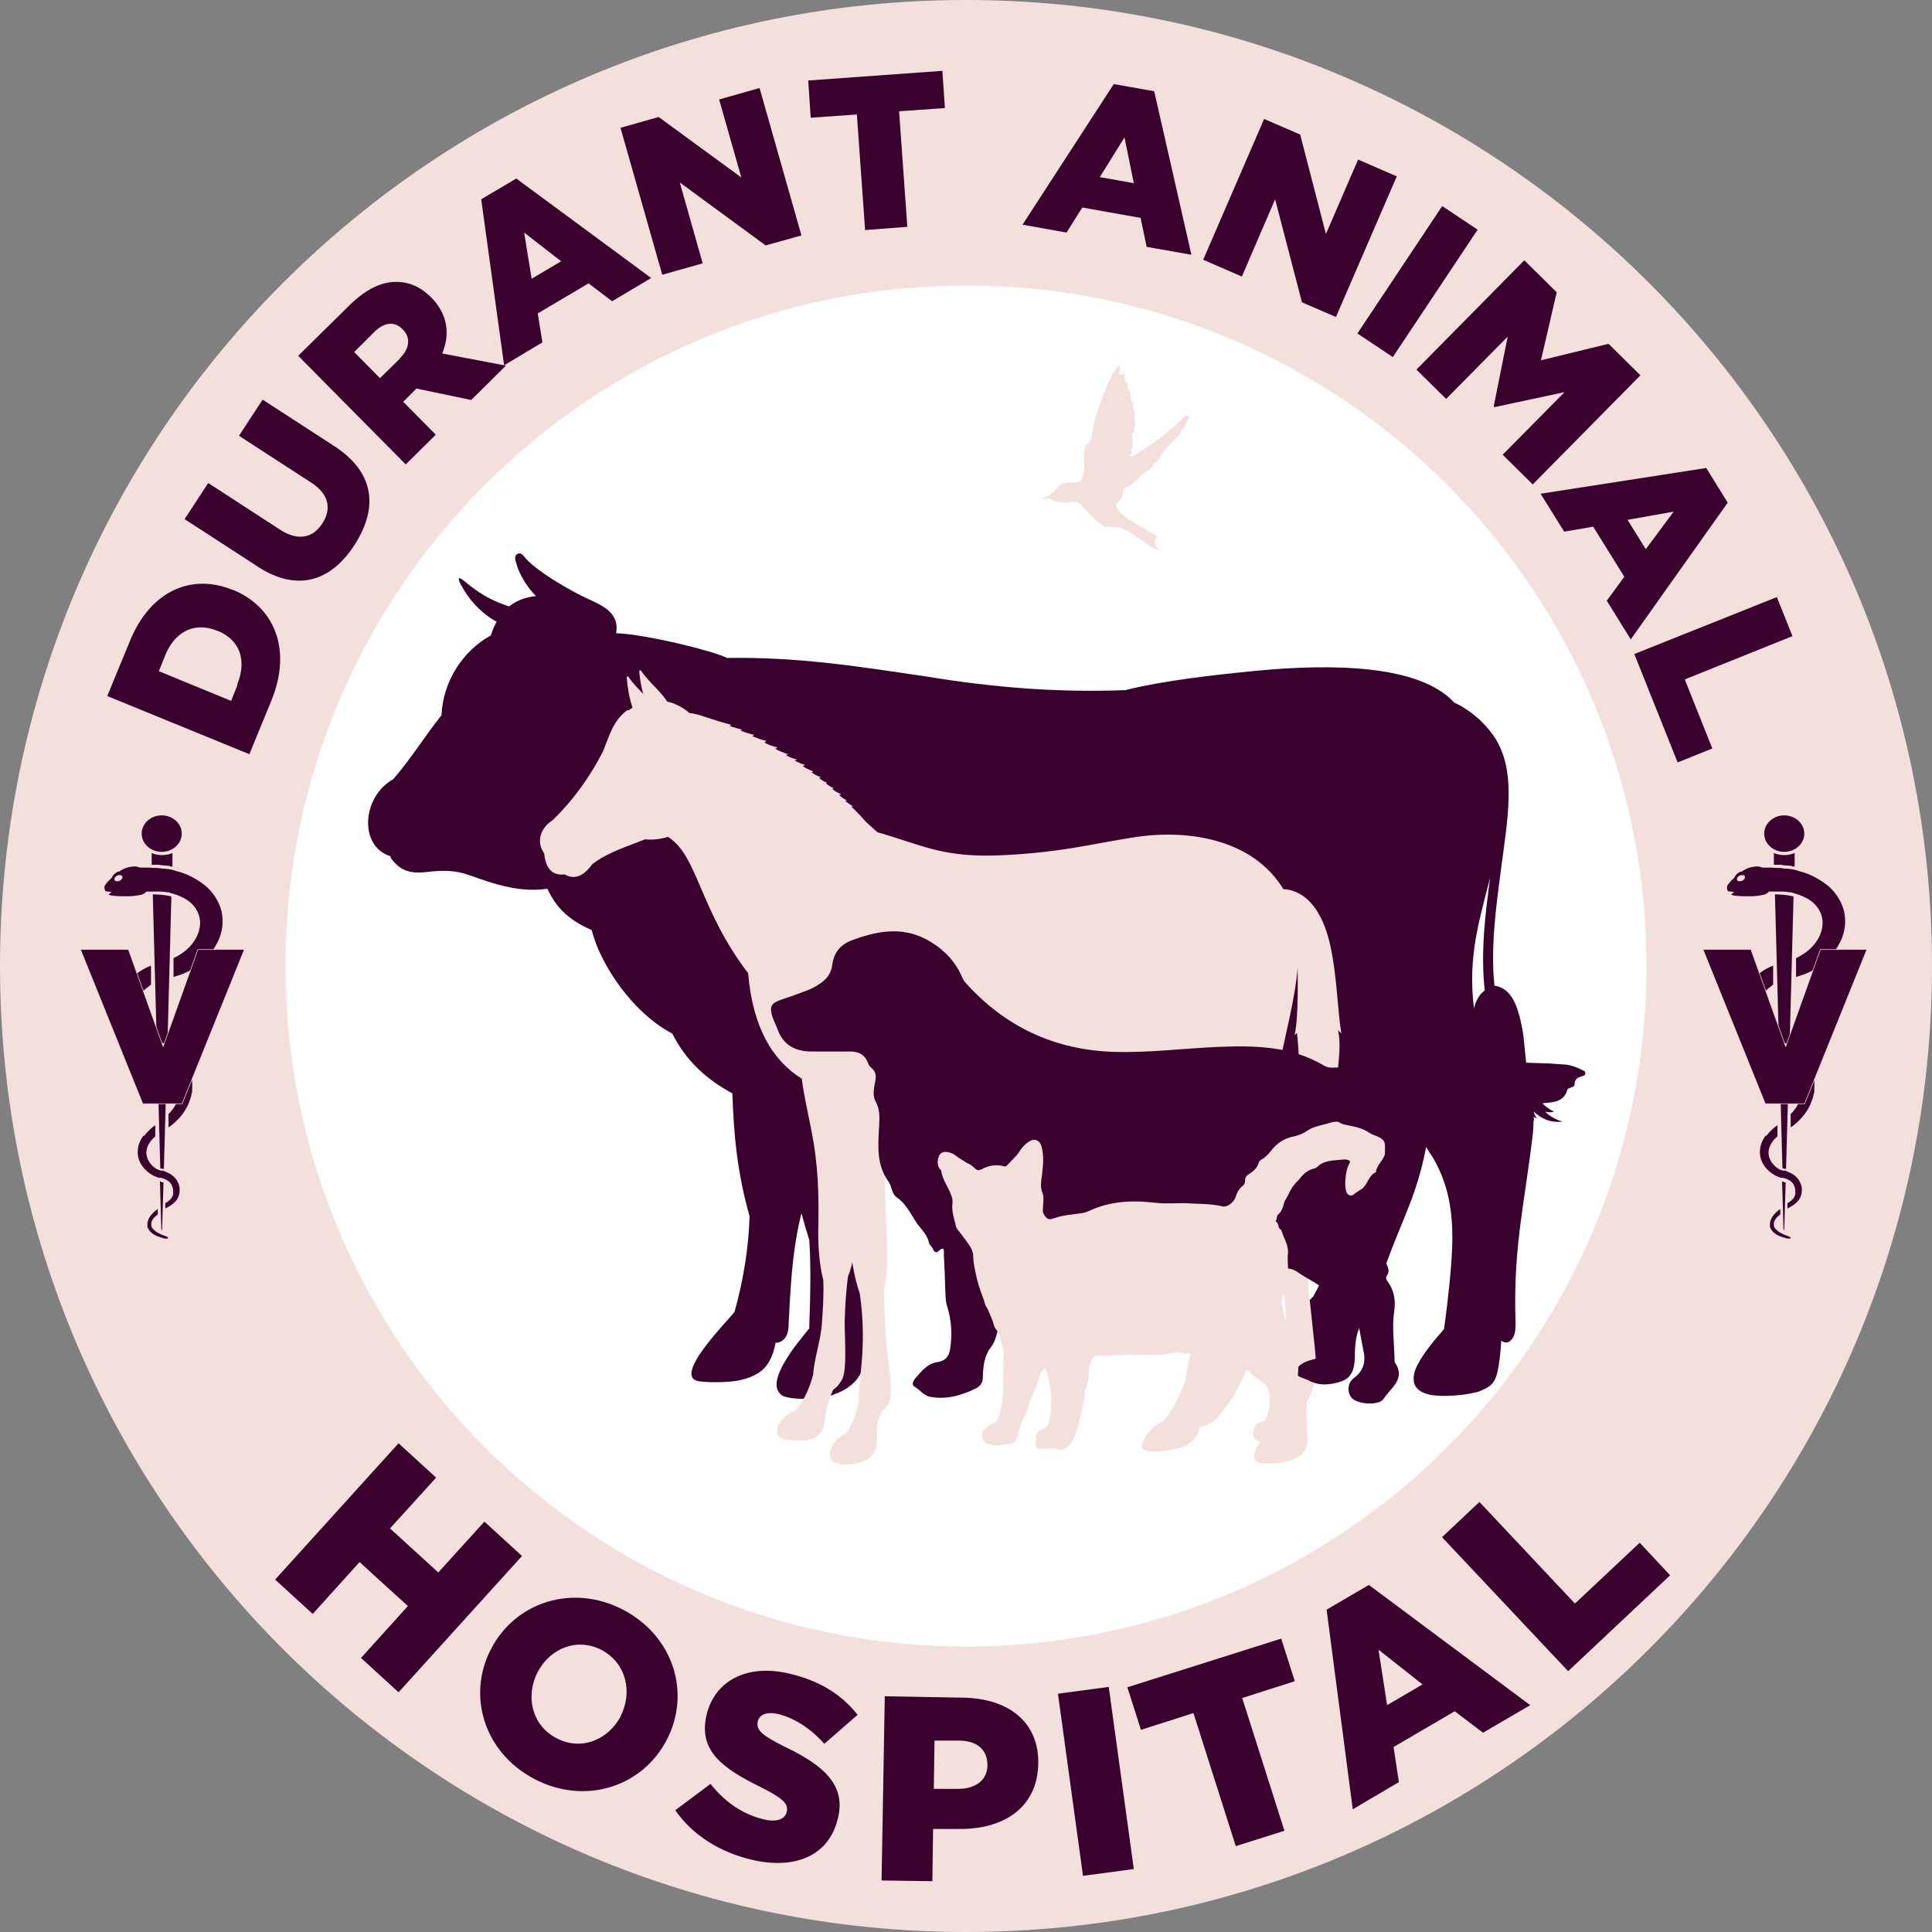
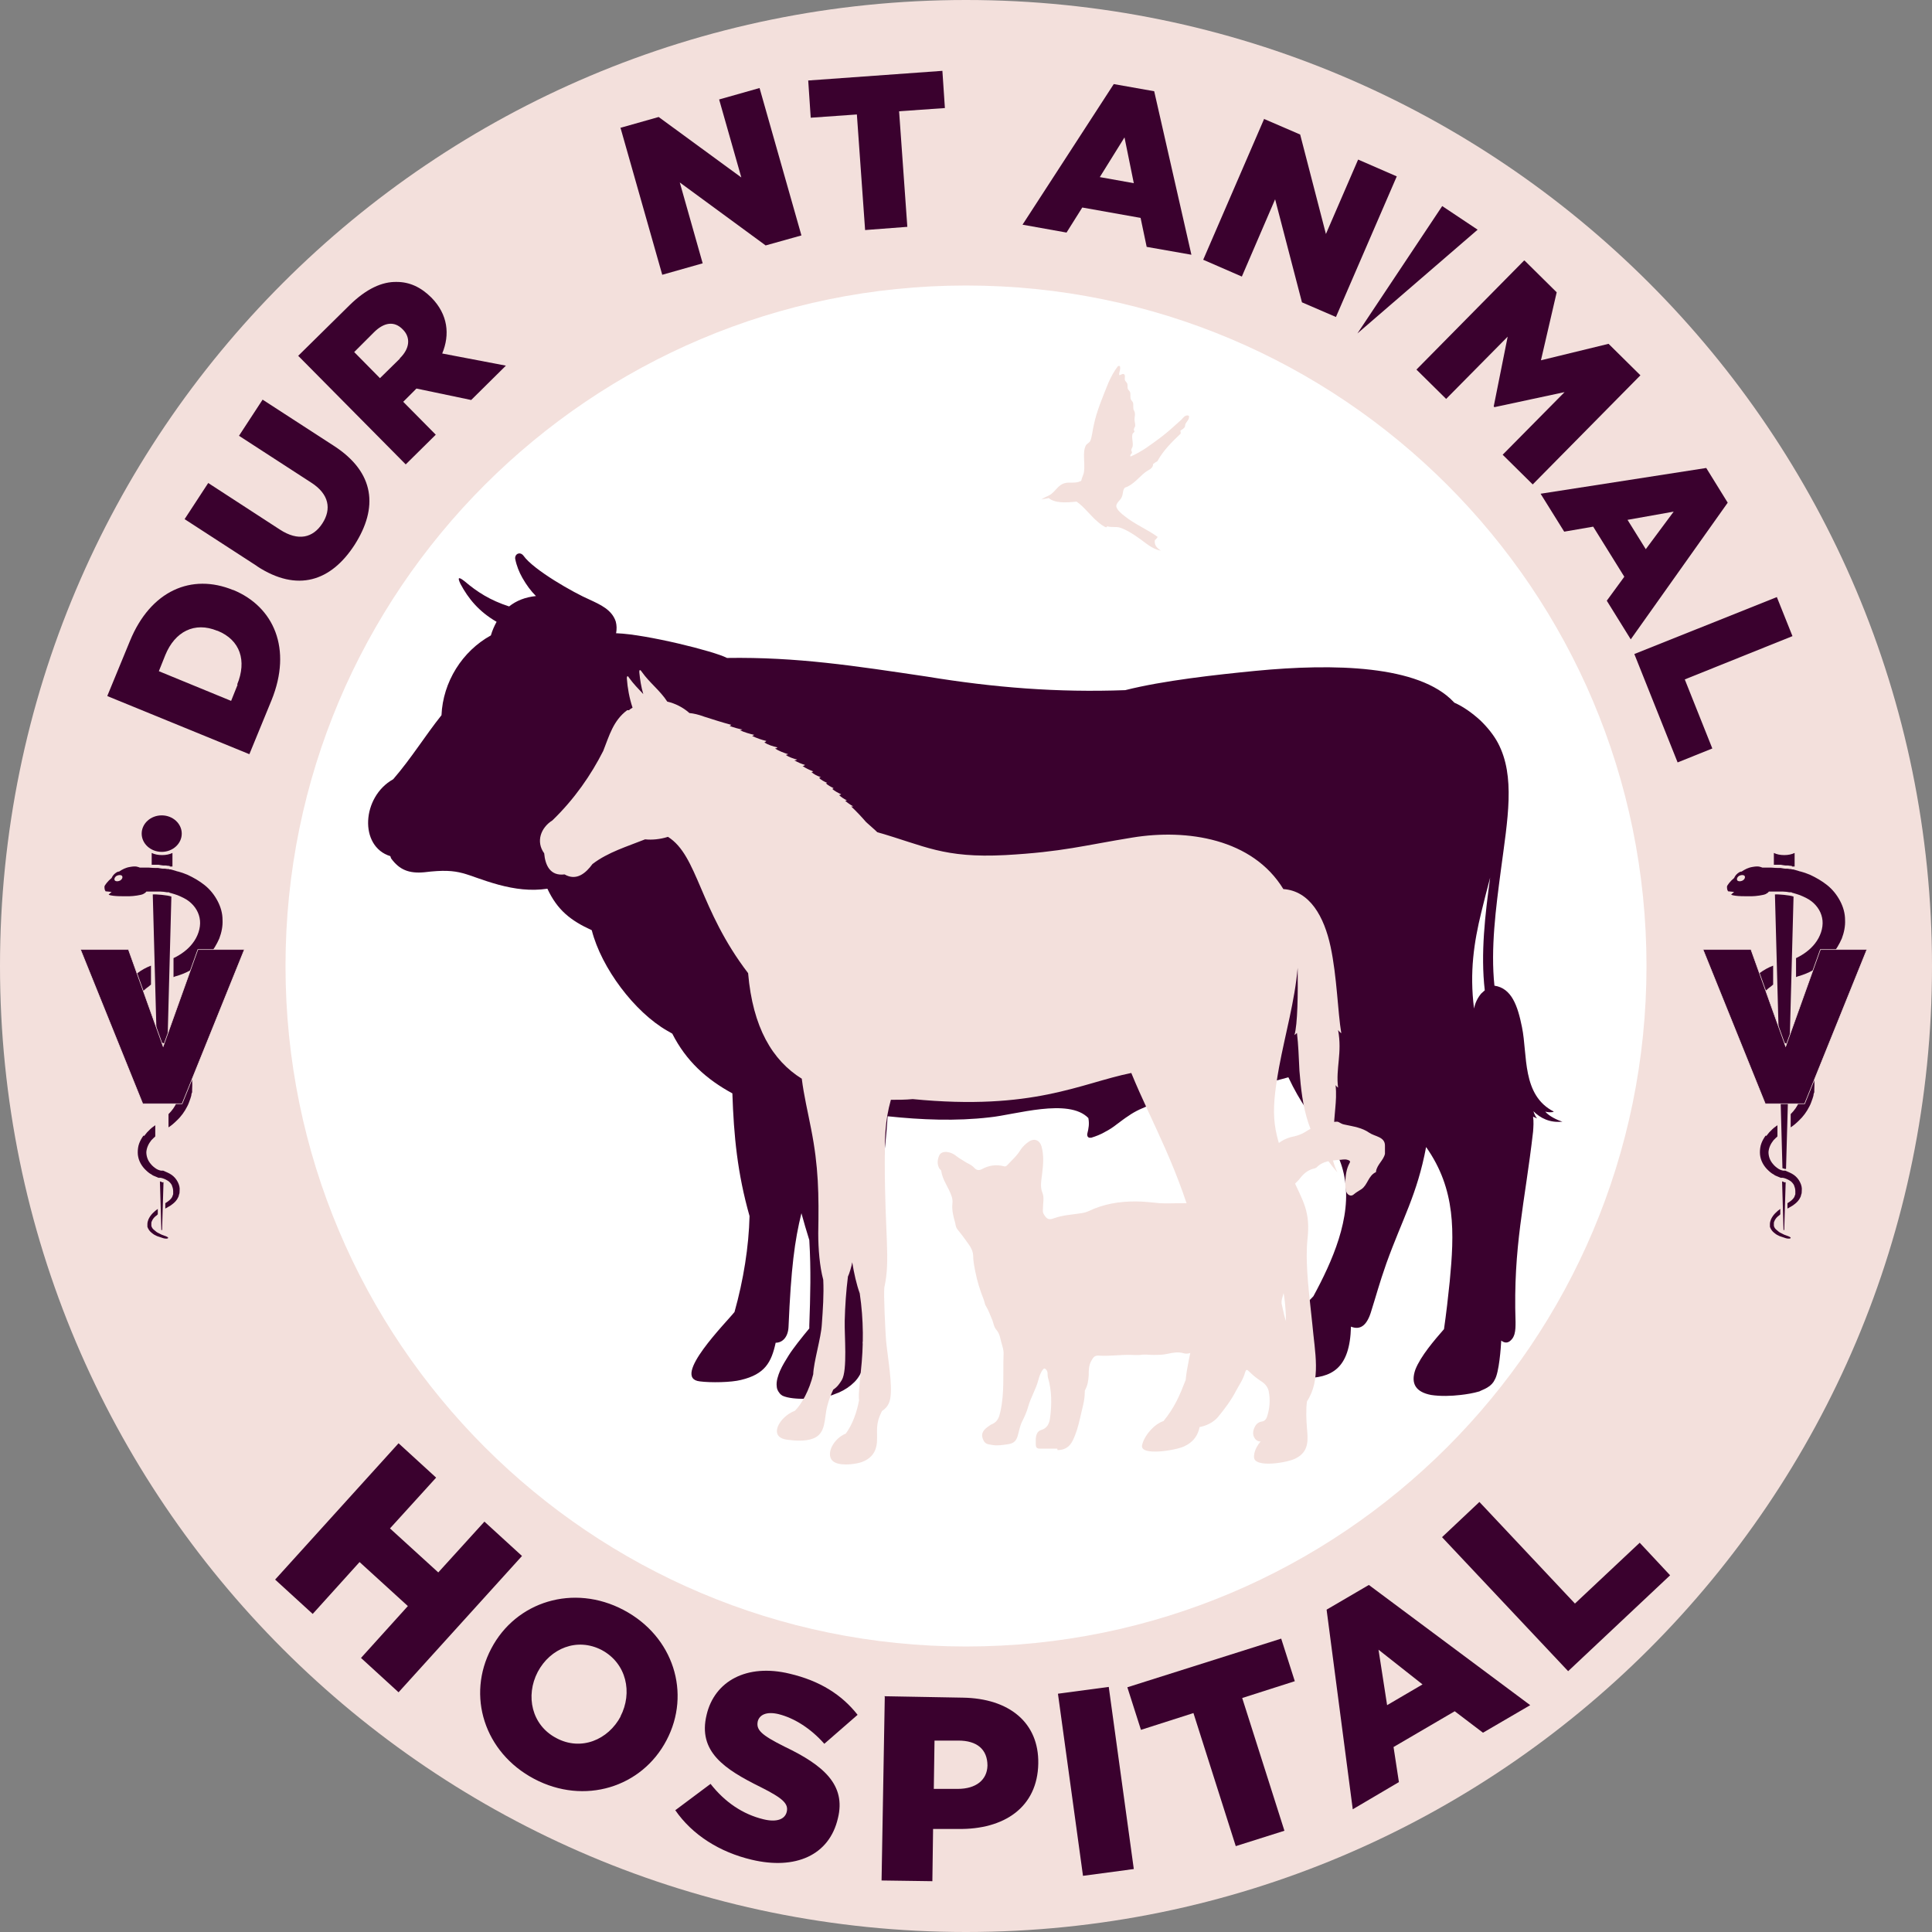
<svg xmlns="http://www.w3.org/2000/svg" width="400" height="400" viewBox="0 0 400 400" fill="none">
  <rect x="0" y="0" width="400" height="400" fill="#808080" stroke="none" />
  <g clip-path="url(#clip0_66_4937)">
    <path d="M200 400C310.457 400 400 310.457 400 200C400 89.543 310.457 0 200 0C89.543 0 0 89.543 0 200C0 310.457 89.543 400 200 400Z" fill="#F3E0DC" />
    <path d="M200 340.889C277.811 340.889 340.889 277.811 340.889 200C340.889 122.189 277.811 59.111 200 59.111C122.189 59.111 59.111 122.189 59.111 200C59.111 277.811 122.189 340.889 200 340.889Z" fill="white" />
    <path d="M22.222 144.074L26.889 132.741C31.185 122.222 39.704 118.667 48.222 122.148H48.296C56.741 125.63 60.519 134.371 56.222 144.963L51.63 156.148L22.296 144.148L22.222 144.074ZM49.111 141.704C51.111 136.815 49.778 132.519 45.037 130.593H44.963C40.296 128.667 36.222 130.741 34.222 135.63L32.889 138.963L47.852 145.111L49.185 141.778L49.111 141.704Z" fill="#3A012E" />
    <path d="M53.185 117.186L38.222 107.482L43.111 100L57.926 109.63C61.778 112.149 64.815 111.334 66.741 108.371C68.667 105.408 68.148 102.297 64.444 99.926L49.481 90.223L54.37 82.741L69.111 92.297C77.704 97.852 78.296 105.186 73.407 112.815C68.519 120.371 61.556 122.667 53.259 117.26L53.185 117.186Z" fill="#3A012E" />
    <path d="M61.704 73.704L72.37 63.186C75.852 59.778 79.111 58.297 82.148 58.371C84.741 58.371 87.111 59.408 89.333 61.63C92.741 65.112 93.185 69.26 91.555 73.186L104.741 75.704L97.555 82.815L86.222 80.445L83.481 83.186L90.222 90L84 96.149L61.704 73.63V73.704ZM82.741 74.223C84.889 72.149 85.037 69.852 83.407 68.223C81.629 66.371 79.481 66.741 77.407 68.815L73.333 72.889L78.667 78.297L82.815 74.223H82.741Z" fill="#3A012E" />
-     <path d="M99.63 41.259L106.889 36.963L134.815 57.556L126.741 62.37L121.852 58.667L111.333 64.889L112.296 70.889L104.37 75.63L99.63 41.259ZM116.148 54.074L108.519 48.148L110.074 57.704L116.222 54.074H116.148Z" fill="#3A012E" />
    <path d="M128.518 26.445L136.37 24.223L153.481 36.741L148.889 20.593L157.259 18.223L165.926 48.741L158.518 50.815L140.741 37.778L145.481 54.519L137.111 56.889L128.444 26.371L128.518 26.445Z" fill="#3A012E" />
    <path d="M177.333 23.704L167.852 24.371L167.333 16.667L195.111 14.667L195.63 22.371L186.148 23.037L187.852 46.963L179.111 47.63L177.407 23.704H177.333Z" fill="#3A012E" />
    <path d="M230.592 17.408L238.963 18.89L246.667 52.742L237.407 51.112L236.148 45.112L224.074 42.964L220.815 48.149L211.704 46.519L230.592 17.408ZM234.741 37.927L232.815 28.445L227.704 36.667L234.741 37.927Z" fill="#3A012E" />
    <path d="M261.63 24.593L269.185 27.852L274.518 48.445L281.185 33.037L289.185 36.519L276.593 65.63L269.556 62.593L264 41.259L257.111 57.259L249.111 53.778L261.704 24.667L261.63 24.593Z" fill="#3A012E" />
-     <path d="M298.593 42.667L305.926 47.556L288.37 73.926L281.037 69.037L298.593 42.667Z" fill="#3A012E" />
+     <path d="M298.593 42.667L305.926 47.556L281.037 69.037L298.593 42.667Z" fill="#3A012E" />
    <path d="M315.704 54L322.296 60.518L319.037 74.592L333.037 71.185L339.63 77.704L317.333 100.296L311.111 94.148L323.926 81.185L309.407 84.296L309.259 84.148L312.148 69.704L299.407 82.592L293.259 76.518L315.556 53.926L315.704 54Z" fill="#3A012E" />
    <path d="M353.259 96.89L357.704 104.075L337.63 132.371L332.667 124.371L336.296 119.408L329.852 109.038L323.852 110.075L318.963 102.223L353.259 96.89ZM340.741 113.704L346.518 105.927L336.963 107.63L340.741 113.704Z" fill="#3A012E" />
    <path d="M367.852 123.556L371.111 131.704L348.815 140.667L354.518 154.963L347.333 157.852L338.37 135.408L367.852 123.63V123.556Z" fill="#3A012E" />
    <path d="M82.518 298.814L90.296 305.926L80.741 316.444L90.741 325.555L100.296 315.037L108.074 322.148L82.518 350.37L74.741 343.259L84.444 332.518L74.444 323.407L64.741 334.148L56.963 327.037L82.518 298.814Z" fill="#3A012E" />
    <path d="M101.704 341.333C106.815 331.555 118.741 327.852 129.111 333.333C139.481 338.815 143.111 350.592 138 360.296C132.889 370.074 120.963 373.778 110.593 368.296C100.222 362.815 96.593 351.037 101.704 341.333ZM128.444 355.407C131.037 350.444 129.704 344.37 124.593 341.629C119.481 338.963 113.926 341.259 111.333 346.148C108.741 351.111 110.074 357.185 115.185 359.852C120.296 362.592 125.926 360.222 128.518 355.333L128.444 355.407Z" fill="#3A012E" />
    <path d="M139.778 374.814L147.111 369.333C150.074 373.11 153.778 375.629 158.074 376.666C160.815 377.333 162.519 376.666 162.889 375.11C163.259 373.481 162.222 372.37 157.482 369.999C150 366.295 144.444 362.666 146.296 355.036C147.926 348.073 154.593 344.37 163.482 346.518C169.778 347.999 174.296 350.888 177.556 355.036L170.667 361.036C167.852 357.851 164.444 355.703 161.185 354.888C158.667 354.295 157.259 355.036 156.889 356.37C156.519 358.147 157.556 359.184 162.444 361.629C170.519 365.481 175.185 369.555 173.482 376.444C171.704 384.147 164.667 387.184 155.63 385.036C149.037 383.481 143.333 379.925 139.778 374.74V374.814Z" fill="#3A012E" />
    <path d="M183.037 351.185L199.333 351.481C208.963 351.629 215.111 356.666 214.963 365.111C214.815 374.222 207.852 378.814 198.37 378.666H193.185L193.037 389.481L182.519 389.333L183.185 351.259L183.037 351.185ZM198.296 370.37C202.074 370.37 204.37 368.518 204.444 365.555C204.444 362.148 202.222 360.37 198.444 360.37H193.482L193.333 370.37H198.37H198.296Z" fill="#3A012E" />
    <path d="M219.037 350.666L229.555 349.259L234.741 386.962L224.222 388.37L219.037 350.666Z" fill="#3A012E" />
    <path d="M247.111 354.666L236.222 358.148L233.407 349.333L265.259 339.259L268.074 348.074L257.185 351.555L265.926 379.037L255.852 382.222L247.111 354.74V354.666Z" fill="#3A012E" />
    <path d="M274.667 333.259L283.407 328.147L316.815 353.036L307.037 358.74L301.185 354.296L288.518 361.703L289.629 368.962L280.074 374.592L274.667 333.333V333.259ZM294.518 348.74L285.407 341.555L287.185 353.036L294.518 348.74Z" fill="#3A012E" />
    <path d="M298.593 318.222L306.296 310.963L326.074 332L339.481 319.407L345.778 326.148L324.667 346L298.593 318.296V318.222Z" fill="#3A012E" />
    <path fill-rule="evenodd" clip-rule="evenodd" d="M80.963 177.704C82.667 180.074 84.667 180.889 87.852 180.592C95.704 179.63 96 181.185 103.259 183.185C106.593 184.074 109.852 184.518 113.333 184C115.407 188.444 118.148 190.592 122.519 192.592C124.519 200.444 131.407 209.555 138.148 213.407C138.815 213.778 139.185 214 139.185 214C142.074 219.704 146.296 223.481 151.63 226.37C151.926 235.185 152.667 242.889 155.185 251.778C155.037 258.074 153.926 265.037 152.074 271.63C150.519 273.63 138.815 285.333 144.889 286C147.111 286.296 151.407 286.222 153.407 285.704C158.37 284.518 159.704 282.074 160.593 278C162.074 278 163.185 276.741 163.259 274.667C163.778 262.518 164.519 256.889 165.926 251.185C166.444 253.037 166.963 254.889 167.556 256.741C167.926 262.889 167.778 268.222 167.556 274.444C167.556 274.667 167.556 274.815 167.556 275.037C166.889 275.852 166.074 276.815 165.111 278.074C164.519 278.889 163.852 279.704 163.259 280.667C162.667 281.63 162 282.667 161.482 283.852C161.111 284.741 160.667 286 160.815 287.037C160.815 287.481 161.037 288 161.407 288.444C161.556 288.667 161.778 288.815 162 288.963C164.222 290 169.63 289.63 171.852 288.963C172.148 288.889 172.444 288.815 172.741 288.667C173.037 288.518 173.407 288.444 173.704 288.296C174.889 287.778 176 287.037 176.889 286.148C177.778 285.259 178.37 284.148 178.667 283.111C179.185 281.63 179.185 279.555 178.667 278.074C178.667 278 178.667 277.852 178.667 277.778C179.259 277.852 179.778 277.778 180.222 277.333C180.667 276.963 180.963 276.37 181.111 275.852C181.259 275.333 181.259 274.815 181.259 274.296C181.259 273.778 181.185 273.333 181.111 272.815C180 265.407 179.926 259.333 180.889 251.778C182.444 244.815 183.259 238.815 183.778 231.111C190.741 231.852 197.926 232.148 204.889 231.333C210.148 230.815 221.259 227.259 225.333 231.481C225.556 232.667 225.407 233.555 225.111 234.741C225.037 235.111 225.185 235.481 225.556 235.555C225.704 235.555 225.852 235.555 225.926 235.555C226.889 235.259 227.852 234.889 228.741 234.37C229.63 233.926 230.519 233.333 231.259 232.741C232.074 232.148 232.815 231.555 233.63 231.037C239.037 227.185 250.296 226.148 255.852 225.333C259.778 224.741 263.185 224.074 266.741 223.037C271.704 233.63 276.889 235.63 278.37 243.778C279.926 252.074 275.778 261.259 271.926 268.37C269.778 270.667 260.222 279.852 261.037 283.481C261.482 285.555 268.074 285.407 269.852 285.333C275.704 285.333 279.482 283.407 279.704 274.667C281.556 275.407 282.889 274.518 283.778 271.852C285.111 267.63 285.482 266 287.037 261.555C290.37 252.296 293.407 247.333 295.259 237.481C301.482 246.296 301.111 255.259 300.148 265.333C299.852 268.296 299.407 272.148 298.963 275.185C296.963 277.481 294.148 280.741 293.037 283.555C292 286.518 293.185 288.222 296.296 288.815C298.222 289.111 300.519 289.037 302.37 288.815C303.704 288.667 305.037 288.444 306.296 288.074L306.593 287.926C307.111 287.704 307.63 287.481 308.074 287.185C308.667 286.815 309.185 286.296 309.482 285.63C310.37 284.148 310.741 279.037 310.815 277.555C311.482 278.074 312.222 278.148 312.889 277.407C313.259 277.037 313.407 276.667 313.556 276.222C313.778 275.407 313.778 274.592 313.778 273.704C313.259 257.926 315.704 249.185 317.407 234.296C317.481 233.259 317.556 232.222 317.407 231.185C317.704 231.333 318 231.481 318.222 231.555C317.852 231.111 317.63 230.518 317.482 230.074C318.889 231.481 320.889 232.518 323.481 232.222C322.444 231.926 320.741 231.111 319.926 230.148C320.37 230.296 321.333 230.37 321.704 230.148C315.037 226.741 316.296 218.444 315.111 212.667C314.222 208.222 312.963 204.592 309.407 204.074C308.593 196.37 309.704 188 310.741 180.148C312.148 169.555 313.778 160.741 310.148 153.852C309.333 152.296 308 150.592 306.444 149.111C304.815 147.63 302.963 146.296 301.111 145.481C301.111 145.481 301.037 145.407 300.963 145.333C293.778 137.704 276.148 137.333 260 138.889C251.704 139.704 240.889 140.889 232.963 142.889C218.963 143.407 205.852 142.37 191.852 140.074C176.889 137.852 165.037 136 150.519 136.222C147.852 134.815 133.778 131.333 127.704 131.111C127.704 131.111 127.63 131.111 127.556 131.111C127.704 130.296 127.704 129.481 127.482 128.667C126.667 126.222 124.296 125.185 122.074 124.148C118.815 122.741 110.444 118 108.37 115.037C108.148 114.741 107.778 114.518 107.407 114.592C106.889 114.667 106.593 115.185 106.667 115.704C106.963 117.185 107.482 118.444 108.148 119.63C109.037 121.185 109.926 122.37 110.963 123.407C108.741 123.63 106.889 124.37 105.407 125.555C101.482 124.296 98.741 122.518 96.222 120.37C94.815 119.259 94.741 119.63 95.333 120.889C96.963 123.926 99.111 126.592 102.815 128.741C102.37 129.555 101.926 130.518 101.63 131.555C95.704 134.815 91.704 141.185 91.407 148.074C87.926 152.444 85.185 156.963 81.407 161.333C74.889 164.963 74.296 175.259 80.815 177.259L80.963 177.704ZM306.667 188.963C307.259 186.592 307.852 184.148 308.519 181.704C307.482 189.333 306.519 197.407 307.407 205.037C307.185 205.259 306.889 205.481 306.667 205.704C305.926 206.592 305.407 207.63 305.185 208.815C304.222 201.259 305.185 195.037 306.667 188.963Z" fill="#3A012E" />
    <path fill-rule="evenodd" clip-rule="evenodd" d="M129.852 147.037C126.963 149.185 126.148 152.297 124.889 155.482C122.37 160.445 118.963 165.408 114.37 169.852C112 171.334 110.889 174.222 112.667 176.667C112.889 179.185 113.926 181.408 116.889 181.037C119.333 182.445 121.259 180.815 122.667 178.889C125.852 176.445 129.852 175.259 133.556 173.778C134.963 173.926 136.667 173.778 138.296 173.259C144.519 177.185 144.741 188.222 154.889 201.482C155.852 212.741 159.926 219.556 166 223.334C166.445 226.889 167.259 230.222 167.926 233.704C169.482 241.556 169.556 247.259 169.408 255.334C169.408 258.593 169.704 262.222 170.445 264.963C170.593 268 170.37 271.111 170.148 274.222C170 276.963 168.445 282 168.37 284.519C167.556 287.852 166 290.667 164.593 292.074C161.408 293.259 158.889 297.556 162.963 298.074C164.519 298.297 166.741 298.445 168.296 297.852C171.111 296.815 170.593 293.704 171.259 291.185C171.556 289.926 172 288.815 172.519 287.704C173.333 287.185 173.852 286.445 174.296 285.704C175.482 283.704 174.815 276.445 174.889 273.482C174.963 270.371 175.185 267.259 175.556 264.297C175.778 263.926 176.37 262 176.445 261.334C176.815 263.63 177.333 265.926 178 267.778C178.815 273.259 178.815 278.593 178.222 284C178 286.297 177.704 288.519 177.852 289.926C177.408 292.371 176.519 294.889 175.111 296.815C172.667 297.778 170.963 300.889 172.296 302.371C173.482 303.63 176.741 303.185 178.074 302.815C180.519 302.074 181.408 300.445 181.556 298.667C181.704 296 181.185 294.963 182.593 292.148C183.926 291.259 184.37 290.222 184.445 288.297C184.593 285.111 183.556 279.482 183.408 276.963C183.333 275.852 182.889 267.778 183.111 266.445C184.37 260.815 183.185 255.556 183.185 240.667C183.185 235.63 183.185 232.222 184.445 227.704C185.926 227.704 187.482 227.704 188.963 227.556C214 230 223.63 224.297 234.222 222.148C238.519 232.667 244.148 241.852 248.074 257.334C248.593 260.371 248.815 263.482 248.667 266.815C248.37 273.408 245.926 280.815 245.482 285.704C244.222 288.963 243.185 291.408 240.889 294.222C238.963 294.815 236.815 297.334 236.445 299.259C236.074 301.482 243.333 300.297 245.111 299.482C248.815 297.778 248.37 294.741 248.889 291.852C248.889 291.482 249.482 288.445 249.852 288C253.704 283.63 253.556 278.148 254.148 272.445C254.741 266.741 255.037 260.815 256.593 255.704C257.556 252.815 257.704 250.889 257.556 249.111C259.63 252 261.63 255.111 263.333 258.519C264.519 261.63 265.333 264.889 265.852 268.297C266.889 275.037 265.556 282.593 265.926 287.63C265.556 290 263.482 296 262.741 297.037C261.185 297.778 259.556 299.926 259.63 301.704C259.704 304 266.741 302.815 268.296 301.926C271.037 300.519 270.815 298.148 270.593 295.704C270.445 294 270.37 291.778 270.593 290.148C273.556 285.63 272.222 280 271.704 274.148C271.111 268.297 270.222 262.148 270.667 256.889C271.408 250.741 269.778 248.815 267.482 243.63C263.408 234.371 262.963 231.259 264.815 220.963C266.074 214.148 268.074 207.259 268.667 200.371C268.741 205.556 268.667 212.148 268 214.297C268.222 214.148 268.37 214 268.519 213.852C268.815 216.371 268.889 218.667 269.037 221.704C269.333 225.334 269.704 228.963 270.889 232.519C272.074 236.074 274.074 239.482 276.889 242.741C276.148 241.185 275.704 239.556 275.63 237.926C275.778 238.074 275.926 238.222 276.148 238.371C275.778 236.815 275.408 235.185 275.63 233.63C275.778 233.852 276 234 276.222 234.148C276.074 230.889 276.889 228.148 276.519 224.667C276.667 224.889 276.815 225.037 277.037 225.185C276.519 221.185 277.926 218 277.037 213.259C277.185 213.482 277.482 213.778 277.704 213.926C276.963 209.556 276.815 202.222 275.482 196C274.148 189.778 271.185 184.445 265.704 184.074C259.333 173.63 245.778 171.556 234.445 173.408C224.37 175.037 220.074 176.371 208.148 177.037C195.259 177.704 191.482 175.111 181.63 172.297C181.037 171.704 180.222 171.037 179.333 170.222C178.37 169.111 177.333 168 176.222 166.963C176.37 166.963 176.519 166.963 176.667 166.963C176 166.593 175.482 166.222 174.963 165.778C175.111 165.778 175.185 165.778 175.333 165.704C174.741 165.408 174.148 165.037 173.704 164.593C173.852 164.593 174 164.593 174.148 164.445C173.482 164.148 172.815 163.778 172.296 163.334C172.37 163.334 172.519 163.259 172.593 163.185C172 162.889 171.408 162.593 170.963 162.148C171.037 162.148 171.185 162.148 171.259 162.074C170.667 161.852 170 161.482 169.556 161.037C169.704 161.037 169.778 160.963 169.926 160.889C169.185 160.667 168.519 160.297 168 159.852C168.148 159.852 168.296 159.778 168.37 159.704C167.556 159.408 166.815 159.037 166.148 158.593C166.37 158.593 166.519 158.519 166.667 158.371C165.926 158.148 165.185 157.852 164.445 157.408C164.667 157.408 164.815 157.408 165.037 157.259C164.148 157.037 163.333 156.741 162.667 156.297C162.815 156.297 163.037 156.222 163.185 156.148C162.222 155.852 161.259 155.482 160.445 154.963C160.667 154.963 160.815 154.889 160.963 154.741C160 154.519 159.037 154.222 158.222 153.704C158.37 153.704 158.519 153.556 158.667 153.408C157.704 153.185 156.667 152.815 155.704 152.371C155.852 152.371 156 152.222 156.148 152.148C155.185 151.926 154.148 151.63 153.185 151.185C153.333 151.185 153.482 151.111 153.704 151.037C152.815 150.889 151.852 150.593 151.037 150.297C151.185 150.297 151.259 150.148 151.408 150.074C149.482 149.556 147.63 148.963 145.778 148.371C144.593 147.926 143.556 147.704 142.741 147.63C141.408 146.445 139.778 145.63 138.148 145.259C136.667 142.963 134.445 141.334 132.889 139.111C132.667 138.741 132.296 138.445 132.37 139.259C132.519 140.741 132.741 142.222 133.185 143.704C132.148 142.593 131.111 141.556 130.222 140.297C130.074 140 129.778 139.778 129.778 140.445C129.926 142.445 130.296 144.519 130.963 146.519C130.741 146.667 130.445 146.815 130.222 147.037H129.852Z" fill="#F3E0DC" />
-     <path d="M315.704 231.704C315.778 232.519 316.667 233.259 315.926 233.852C314.963 234.593 314.148 233.259 313.185 233.185C312.988 234.37 312.148 234.691 310.667 234.148C310.667 235.185 310.37 235.778 309.185 235.407C308.445 235.185 308.222 235.407 308.37 236.222C308.445 236.667 308.445 237.037 308.445 237.482C308.445 237.778 308.445 238.148 308.074 238.296C307.704 238.37 307.482 238.148 307.259 237.926C307.037 237.704 306.815 237.407 306.667 237.185C306.148 236.593 305.556 235.778 305.111 237.259C304.963 237.63 304.667 237.926 304.296 237.926C302.593 238.222 301.259 239.556 299.556 239.926C298 240.222 296.222 239.63 295.778 238.148C295.333 236.741 293.778 237.63 293.185 236.741C292.519 237.259 291.926 236.593 291.185 236.741C290.445 236.889 289.408 235.852 288.593 235.259C288.222 234.963 288.445 234.074 287.482 234.445C287.037 234.593 286.741 234.148 286.815 233.778C287.111 232.519 285.926 232.148 285.408 231.407C284.963 230.741 284.296 231.111 283.852 231.333C283.185 231.704 283.852 232.074 284.074 232.445C284.667 233.556 285.408 234.593 284.741 236C284.445 236.741 284.37 237.926 285.111 238.519C286.296 239.556 286.667 240.963 287.482 242.148C288 242.889 287.704 243.704 287.482 244.222C286.667 246 287.185 247.63 287.482 249.259C287.63 249.926 287.482 250.445 287.037 250.815C286.074 251.556 286 252.741 285.556 253.704C285.333 254.148 285.482 254.741 285.778 255.037C287.185 256.445 287.408 258.074 286.889 260C286.741 260.593 286.889 261.407 287.185 262C287.556 262.815 287.63 263.407 287.111 264.148C286.815 264.593 287.111 265.111 287.408 265.482C288.667 267.259 288.963 269.333 288.667 271.407C288.148 274.815 288.667 278.222 288.741 281.704C288.741 281.778 288.741 281.926 288.741 282C291.185 285.482 287.926 287.333 286.445 289.63C285.482 291.111 280.815 290.741 279.778 289.333C278.889 288.148 278.963 286.296 280.37 285.259C282.445 283.704 282.815 281.704 282.222 279.333C281.926 277.926 281.704 276.519 281.408 274.963C280.741 276.593 280.593 278.222 280.519 279.778C280.519 280.815 280.519 281.852 280.296 282.963C280 284.37 279.259 285.407 277.926 285.926C275.556 286.741 273.185 287.037 270.889 285.778C270.445 285.556 269.926 285.407 269.408 285.185C268.148 284.741 267.926 283.778 268.963 282.815C269.778 282.074 270.815 281.704 271.778 281.482C274 280.963 275.037 279.482 275.482 277.407C275.926 275.111 276.296 272.741 276.593 270.37C276.741 269.333 276.37 268.741 275.482 267.926C273.407 266 270.815 264.889 268.593 263.333C268.148 263.037 267.556 262.741 266.963 262.667C263.482 262.148 261.111 259.926 258.593 257.704C257.408 256.667 256.296 255.63 255.482 254.296C254.889 253.407 252.593 253.852 251.778 255.111C251.259 255.926 250.815 256.296 249.852 256.296C248.296 256.296 246.889 257.259 245.185 256.593C244.445 256.296 243.333 256.889 242.445 257.185C241.111 257.63 239.63 257.778 238.37 258.222C236.593 258.889 234.963 259.111 233.111 259.111C231.482 259.111 230.667 260.519 229.704 261.63C229.408 261.926 229.185 262.37 228.667 262.222C228.074 262.074 228.296 261.556 228.296 261.185C228.37 260.593 228 260.445 227.556 260.445C226.519 260.445 225.482 260.593 224.593 260.963C223.926 261.185 223.778 261.778 222.741 261.185C221.926 260.741 220 260.741 218.741 261.482C217.63 262.148 217.333 263.333 217.185 264.445C217.037 265.778 216.296 266.741 215.704 267.852C215.482 268.296 215.111 268.667 215.259 269.111C215.556 270.519 213.778 270.593 213.704 271.778C213.704 272 213.185 271.926 213.037 271.704C212.593 270.519 211.408 271.037 210.963 271.185C210.222 271.482 209.037 271.778 209.259 273.185C209.333 273.704 209.111 274.296 208.963 274.889C208.889 275.333 209.111 276 208.519 276.074C207.926 276.148 207.852 275.556 207.556 275.185C207.408 274.889 207.259 274.667 206.963 274.222C206.37 275.852 206.222 277.556 205.185 278.889C203.704 280.815 203.556 282.963 203.482 285.259C203.482 286.222 202.963 286.963 202.148 287.407C199.111 288.889 196 289.852 192.519 289.185C191.185 288.889 190.445 287.704 189.259 287.037C188.741 286.741 189.037 285.926 189.408 285.482C190.741 284 191.926 282.296 194.148 282C195.852 281.704 196.519 280.741 196.741 279.111C197.185 276.148 196.963 273.185 196.074 270.37C195.704 269.185 195.778 268.074 195.704 266.963C195.63 264.519 195.556 262.148 195.408 259.704C195.408 259.111 195.63 257.778 194.296 259.037C193.852 259.482 193.408 259.185 193.185 258.667C193.037 258.148 192.445 257.778 192.37 257.407C192.074 255.778 190.815 254.593 189.926 253.407C188.667 251.556 187.704 249.333 185.704 247.926C184.593 247.185 184.667 245.63 183.926 244.593C181.482 241.185 181.778 237.333 182 233.407C182.074 231.63 182.296 229.852 181.259 228C180.593 226.815 180.963 225.111 181.259 223.63C181.408 222.593 181.259 221.778 180.445 221.111C180.074 220.815 179.852 220.519 179.704 220.074C179.037 218.222 177.556 217.63 175.704 217.704C173.185 217.704 170.667 217.704 168.074 217.704C164.741 217.704 162.148 216.445 160.963 213.037C160.667 212.222 160.222 211.407 159.926 210.519C159.259 208.37 159.63 207.704 161.778 206.963C163.556 206.37 165.259 205.778 166.963 205.111C168.074 204.741 169.037 204.148 170 203.482C171.259 202.593 172.074 201.482 172.296 199.852C172.593 197.333 173.926 195.63 176.222 194.741C181.259 192.815 186.445 191.778 191.556 194.37C194.963 196.148 197.704 198.741 199.259 202.445C199.408 202.815 199.63 203.111 199.852 203.407C208.074 212.593 218.37 217.407 230.667 217.778C237.926 218 245.185 217.037 252.445 216.741C259.926 216.445 267.333 216.593 274.074 220.593C274.667 220.963 275.333 221.111 276.074 221.037C280.37 220.815 284.593 221.482 288.889 221.778C294.741 222.148 300.593 222.222 306.37 220.815C310.815 219.704 315.259 220 319.778 220.148C320.963 220.148 322.222 220.296 323.408 220.37C324.889 220.37 326.296 220.889 327.63 221.556C327.926 221.704 328.222 221.778 328.222 222.222C328.222 222.593 327.926 222.741 327.556 222.815C326.667 223.037 326 223.407 326 224.519C326 224.963 325.556 225.037 325.185 225.185C324.963 225.259 324.593 225.407 324.519 225.556C323.852 228.074 321.778 228.222 319.778 228.37C319.333 228.37 319.185 228.519 319.259 228.963C319.259 229.037 319.259 229.185 319.333 229.259C319.852 231.037 317.037 229.185 317.482 231.037C318 233.333 316.296 231.778 315.556 232L315.704 231.704Z" fill="#3A012E" />
    <path fill-rule="evenodd" clip-rule="evenodd" d="M218.963 300.222C220.37 300.222 221.407 299.63 222.074 298.296C222.815 296.815 223.259 295.185 223.63 293.556C224 291.778 224.593 290.074 224.593 288.222C224.593 288.074 224.593 287.852 224.667 287.778C225.185 286.815 225.333 285.852 225.407 284.741C225.407 283.704 225.407 282.741 225.926 281.778C226.37 280.963 226.667 280.593 227.555 280.667C229.778 280.815 232 280.444 234.222 280.519C234.815 280.519 235.555 280.593 236.148 280.519C237.037 280.37 237.926 280.519 238.741 280.519C239.778 280.519 240.741 280.519 241.704 280.296C242.741 280.074 243.852 279.852 244.963 280.148C245.407 280.296 245.852 280.296 246.37 280.148C246.667 280.074 247.037 280 247.259 280.37C248.074 281.704 248.889 283.037 249.63 284.444C250.148 285.407 250.593 286.37 249.852 287.407C249.333 288.222 248.963 289.111 248.444 289.926C247.926 290.741 247.407 291.63 246.148 291.407C245.407 291.333 244.815 291.704 244.37 292.222C243.704 293.037 244 293.852 244.222 294.741C244.37 295.407 244.963 295.185 245.407 295.333C245.481 295.333 245.63 295.333 245.704 295.333C247.852 296 250.667 295.111 252.148 293.407C253.555 291.704 254.889 289.926 255.926 287.926C256.593 286.667 257.407 285.556 257.778 284.148C258 283.481 258.148 283.481 258.667 284C259.407 284.741 260.148 285.333 261.037 285.926C261.778 286.37 262.444 287.037 262.667 288C263.037 289.852 262.889 291.63 262.296 293.407C262.148 293.852 261.778 294.222 261.333 294.296C260.296 294.444 259.852 295.111 259.555 296C259.185 297.111 259.778 298.37 260.889 298.444C261.926 298.519 263.037 298.593 264.074 298.444C265.259 298.37 266.148 297.482 266.667 296.593C267.481 295.111 267.63 293.407 268.074 291.778C268.37 290.815 268.296 289.778 268.37 288.815C268.444 286.593 268.889 284.37 268.815 282.074C268.815 281.111 268.593 280.222 268.296 279.407C268 278.519 267.63 277.63 267.481 276.741C267.407 275.926 267.111 275.259 266.741 274.593C265.926 273.111 265.704 271.407 265.333 269.852C265.333 269.556 265.333 269.259 265.407 268.963C265.704 267.704 266.296 266.519 266.148 265.185C266.148 264.963 266.148 264.741 266.296 264.519C266.667 263.926 266.741 263.259 266.667 262.593C266.667 261.556 266.518 260.593 266.667 259.556C266.815 257.778 265.778 256.37 265.333 254.815C265.333 254.741 265.185 254.593 265.111 254.519C264.444 254.148 264.889 253.185 264.074 252.889C264.444 252.519 264.222 251.852 264.593 251.482C265.111 251.037 265.407 250.519 265.63 249.852C265.778 249.407 265.852 248.889 266.074 248.519C266.741 247.481 267.111 246.296 267.926 245.333C268.296 244.815 268.815 244.444 269.185 243.926C269.926 242.963 270.815 242.222 272.074 241.926C272.222 241.926 272.444 241.778 272.593 241.704C273.852 240.37 275.555 240.296 277.185 240.148C277.778 240.148 278.37 239.926 279.037 240.148C279.481 240.296 279.63 240.444 279.407 240.815C278.741 242 278.593 243.407 278.518 244.741C278.518 245.407 278.518 246.074 278.741 246.741C278.963 247.407 279.704 247.778 280.222 247.333C280.741 246.889 281.259 246.593 281.852 246.222C283.185 245.333 283.259 243.407 284.889 242.667C284.889 242.667 284.889 242.593 284.889 242.519C285.111 241.111 286.444 240.222 286.741 238.889C286.741 238.667 286.741 238.37 286.741 238.148C286.741 237.704 286.741 237.481 286.741 237.185C286.741 235.333 284.667 235.333 283.481 234.519C282 233.481 280.37 233.259 278.296 232.815C277.852 232.741 277.555 232.519 277.111 232.296C276.741 232.148 276.37 232.296 276 232.296C275.778 232.296 275.63 232.444 275.407 232.444C273.852 232.963 272.222 233.111 270.815 234C269.926 234.593 269.037 235.037 268 235.259C266 235.63 264.444 236.593 263.185 238.222C262.593 238.963 262 239.63 261.185 240.074C260.889 240.222 260.667 240.444 260.593 240.741C260.296 241.926 259.333 242.593 258.444 243.185C258 243.482 257.778 243.852 257.778 244.37C257.778 244.815 257.704 245.185 257.333 245.481C256.518 246.074 256.074 246.963 255.778 247.926C255.407 248.963 254.074 250 253.111 249.778C251.704 249.407 250.296 249.333 248.889 249.259C247.333 249.259 245.852 249.037 244.296 249.111C242.889 249.111 241.481 249.185 240.148 249.111C238.444 248.963 236.815 248.741 235.111 248.741C231.704 248.741 228.518 249.259 225.407 250.741C224.889 250.963 224.444 251.111 223.852 251.185C222 251.481 220.074 251.556 218.222 252.222C217.111 252.667 216.667 252.37 216.074 251.333C215.852 250.963 215.926 250.593 215.926 250.222C215.926 249.185 216.222 248 215.852 247.037C215.259 245.63 215.63 244.296 215.778 242.889C216 241.037 216.148 239.185 215.63 237.333C215.259 236.074 214.222 235.63 213.111 236.296C212.444 236.741 211.778 237.333 211.333 238C210.593 239.259 209.481 240.222 208.518 241.259C208.37 241.407 208.148 241.556 207.926 241.481C206.296 241.037 204.741 241.259 203.259 242.074C202.667 242.37 202.222 242.296 201.778 241.852C201.333 241.333 200.741 241.037 200.148 240.741C199.481 240.296 198.741 239.926 198.074 239.407C196.889 238.37 194.963 238.074 194.444 239.259C194.074 240.074 194 241.037 194.444 241.852C194.593 242.148 194.889 242.222 194.889 242.519C195.111 243.926 195.852 245.111 196.444 246.296C196.889 247.259 197.333 248.148 197.185 249.185C197.037 250.593 197.407 251.926 197.778 253.259C197.852 253.704 197.926 254.148 198.222 254.519C198.815 255.259 199.407 256 199.926 256.741C200.593 257.704 201.407 258.593 201.481 259.926C201.481 261.037 201.704 262.148 201.926 263.259C202.296 265.185 202.889 267.111 203.63 268.963C203.852 269.482 203.852 270 204.148 270.444C204.667 271.259 204.963 272.222 205.333 273.037C205.704 273.778 205.704 274.667 206.296 275.333C206.741 275.852 206.963 276.444 207.111 277.111C207.333 278.222 207.852 279.333 207.778 280.37C207.63 284.37 208 288.37 207.111 292.296C206.889 293.333 206.593 294.296 205.481 294.815C205.111 294.963 204.815 295.185 204.518 295.407C203.259 296.296 203.037 297.185 203.704 298.37C204.148 299.111 204.889 299.037 205.555 299.185C206.518 299.333 207.481 299.185 208.518 299.037C209.704 298.889 210.296 298.519 210.667 297.407C210.963 296.444 211.111 295.407 211.555 294.444C212.074 293.407 212.593 292.296 212.889 291.185C213.407 289.333 214.444 287.704 214.963 285.778C215.185 284.963 215.407 284.222 215.926 283.556C216.148 283.259 216.296 283.259 216.593 283.556C217.037 284.074 216.815 284.593 216.963 285.185C217.778 287.926 217.778 290.741 217.407 293.556C217.259 294.741 216.815 295.704 215.555 296.074C214.741 296.296 214.518 297.111 214.444 297.852C214.444 298.148 214.444 298.444 214.444 298.741C214.444 299.407 214.444 299.926 215.259 299.926C216.148 299.926 218 299.926 218.889 299.926L218.963 300.222Z" fill="#F3E0DC" />
    <path fill-rule="evenodd" clip-rule="evenodd" d="M229.259 108.963C230.148 109.259 231.111 108.963 231.926 109.259C233.259 109.703 234.519 110.518 235.556 111.259C237.037 112.222 238.444 113.703 240.37 114C239.63 113.555 238.889 112.888 239.111 111.777C239.407 111.703 239.481 111.333 239.704 111.185C237.852 109.777 234.889 108.518 232.889 106.888C232.296 106.444 231.185 105.555 231.111 104.814C231.111 104.074 231.926 103.629 232.222 102.963C232.593 102.222 232.37 101.555 232.889 100.963C234.593 100.444 235.852 98.74 237.111 97.777C237.778 97.259 238.741 97.037 238.741 96.074C239.037 95.851 239.333 95.629 239.63 95.481C240.889 93.185 242.667 91.481 244.444 89.777C244.444 89.481 244.444 89.333 244.37 89.185C244.741 88.888 245.185 88.74 245.333 88.296C245.333 87.333 246.37 87.037 246.148 86.074C245.407 85.777 244.963 86.518 244.593 86.888C243.185 88.148 241.852 89.407 240.37 90.518C238.37 92 236.37 93.555 234.074 94.518C233.852 94.148 234.296 94 234.37 93.703C234.37 93.555 234.222 93.333 234.222 93.185C234.222 92.888 234.519 92.592 234.519 92.296C234.593 91.481 234.296 90.666 234.444 90C234.444 89.703 234.815 89.555 234.889 89.333C234.889 89.333 234.741 89.037 234.741 88.963C234.741 88.666 235.037 88.37 235.037 88.148C235.037 87.703 234.889 87.185 234.889 86.814C234.889 86.37 235.037 85.925 234.963 85.555C234.963 85.259 234.741 84.963 234.667 84.74C234.593 84.222 234.667 83.777 234.593 83.407C234.519 83.111 234.148 82.888 234.074 82.518C234 82.074 234.074 81.629 234 81.259C233.926 80.963 233.556 80.74 233.481 80.444C233.407 80.148 233.481 79.777 233.407 79.481C233.333 79.185 232.963 78.963 232.889 78.666C232.815 78.222 233.037 77.777 232.741 77.481C232.296 77.259 232 77.777 231.704 77.629C231.704 76.963 232.074 76.37 231.852 75.777H231.481C230.667 76.814 230 78.074 229.481 79.259C228.444 81.851 227.037 85.111 226.444 88.074C226.222 88.963 226.074 90.592 225.704 91.333C225.556 91.629 224.963 91.925 224.815 92.222C224.074 93.629 224.667 95.777 224.444 97.555C224.37 98.296 224 98.814 223.852 99.555C222.963 100 222.148 99.925 221.185 99.925C219.259 100 218.815 101.407 217.63 102.296C217.037 102.74 216.296 102.888 215.63 103.407C216.074 103.259 216.741 103.259 217.111 103.111C218.444 104.222 220.741 104.074 222.889 103.851C224.444 104.888 225.852 106.888 227.407 108.148C227.852 108.518 228.519 109.037 229.037 109.185L229.259 108.963Z" fill="#F3E0DC" />
    <path d="M33.481 168.814C35.778 168.814 37.63 170.518 37.63 172.592C37.63 174.666 35.778 176.37 33.481 176.37C31.185 176.37 29.333 174.666 29.333 172.592C29.333 170.518 31.185 168.814 33.481 168.814Z" fill="#3A012E" />
    <path d="M35.703 176.519V179.407H35.555H35.185C35.185 179.407 35.111 179.259 35.037 179.259H34.815L34.296 179.185H33.778C33.778 179.185 33.111 179.111 32.815 179.037C32.296 179.037 31.852 179.037 31.407 179.037V176.593C32 176.889 32.741 177.037 33.555 177.037C34.37 177.037 35.111 176.889 35.703 176.593V176.519Z" fill="#3A012E" />
    <path d="M35.481 185.63L34.667 216.296C34.667 216.296 34.444 216.222 34.296 216.148L33.852 216L33.481 215.852L33.185 215.704C33.185 215.704 32.815 215.482 32.741 215.482C32.741 215.482 32.667 215.482 32.593 215.407H32.444L31.63 185.185C32.148 185.111 34.815 185.333 35.481 185.63Z" fill="#3A012E" />
-     <path d="M34.519 220.889L33.926 242H33.556V241.926C33.556 241.926 33.556 241.926 33.481 241.926C33.481 241.926 33.481 241.926 33.407 241.926C33.407 241.926 33.259 241.926 33.185 241.852L32.593 220C33.333 220.296 33.926 220.593 34.519 221.037V220.889Z" fill="#3A012E" />
    <path d="M33.852 244.74L33.556 254.666C33.556 254.666 33.481 254.666 33.407 254.666L33.111 244.592C33.111 244.592 33.556 244.74 33.704 244.814L33.852 244.74Z" fill="#3A012E" />
    <path d="M30.741 252.444C31.185 251.481 31.926 250.814 32.667 250.296V251.407C32.667 251.407 32.519 251.555 32.444 251.629C32.37 251.703 32.222 251.777 32.148 251.851L32 252L31.852 252.148C31.852 252.148 31.556 252.518 31.482 252.74C31.407 252.888 31.333 253.037 31.333 253.259C31.333 253.333 31.333 253.407 31.333 253.555C31.333 253.629 31.333 253.703 31.333 253.777C31.407 254.148 31.63 254.444 31.926 254.666C32.074 254.814 32.222 254.888 32.37 255.037L32.593 255.185L32.889 255.333C33.259 255.555 33.63 255.703 34.074 255.851C34.519 256 34.815 256.148 34.815 256.296C34.815 256.444 34.37 256.518 33.852 256.37C33.407 256.222 32.963 256.074 32.519 255.926L32.222 255.777L31.926 255.629C31.926 255.629 31.482 255.333 31.333 255.185C30.963 254.888 30.667 254.444 30.519 254C30.519 254 30.519 253.926 30.519 253.851V253.703C30.519 253.703 30.519 253.481 30.519 253.333C30.519 253.111 30.593 252.888 30.667 252.666L30.741 252.444Z" fill="#3A012E" />
    <path d="M29.852 235.184C29.852 235.184 30.222 234.74 30.445 234.443C30.667 234.221 30.889 233.999 31.111 233.777C31.407 233.48 31.778 233.258 32.148 232.962V235.258C32.148 235.258 32 235.48 31.852 235.554C31.704 235.703 31.482 235.925 31.333 236.073C30.741 236.814 30.37 237.629 30.296 238.517C30.296 239.406 30.593 240.295 31.259 241.036C31.556 241.406 31.926 241.703 32.37 241.999C32.593 242.147 32.815 242.221 33.037 242.295C33.111 242.295 33.259 242.369 33.333 242.369H33.778C34.444 242.666 35.037 242.888 35.556 243.258C36.074 243.629 36.519 244.147 36.815 244.74C37.111 245.332 37.259 245.925 37.185 246.517C37.185 246.814 37.185 247.11 37.037 247.406C37.037 247.703 36.815 247.999 36.667 248.295C36.296 248.888 35.778 249.258 35.259 249.629C34.889 249.851 34.593 249.999 34.222 250.221V249.11C34.815 248.74 35.333 248.369 35.63 247.851C35.704 247.629 35.778 247.48 35.852 247.258C35.852 247.036 35.852 246.814 35.852 246.592C35.852 246.147 35.704 245.703 35.556 245.332C35.333 244.962 35.037 244.592 34.593 244.369C34.222 244.147 33.704 243.925 33.259 243.851H32.815C32.815 243.851 32.444 243.703 32.296 243.629C32 243.48 31.63 243.406 31.407 243.184C30.815 242.888 30.37 242.443 29.926 241.999C29.037 241.036 28.519 239.851 28.519 238.592C28.519 237.999 28.593 237.332 28.815 236.74C29.037 236.147 29.333 235.629 29.704 235.11L29.852 235.184Z" fill="#3A012E" />
    <path d="M25.704 204.369C26.37 203.258 27.333 202.221 28.445 201.48C29.333 200.814 30.296 200.295 31.259 199.925V203.851C31.259 203.851 30.963 204.073 30.815 204.221C30.074 204.74 29.407 205.332 28.889 206.073C28.37 206.814 28.074 207.629 27.926 208.443C27.63 210.147 28.148 211.999 29.259 213.48C29.778 214.221 30.518 214.888 31.259 215.48C31.482 215.629 31.63 215.777 31.852 215.851L32.148 216.073C32.148 216.073 32.37 216.147 32.444 216.221L32.741 216.369L33.111 216.517L33.481 216.666L33.926 216.814C35.185 217.332 36.296 217.999 37.259 218.888C38.222 219.777 38.889 220.888 39.333 222.073C39.481 222.369 39.481 222.666 39.63 222.962C39.63 223.258 39.778 223.554 39.778 223.851C39.852 224.443 39.778 225.036 39.778 225.703V226.147C39.778 226.147 39.63 226.443 39.63 226.591C39.63 226.888 39.481 227.184 39.407 227.48C39.185 228.073 39.037 228.591 38.741 229.11C38.222 230.147 37.481 231.184 36.593 231.999C36.074 232.517 35.481 233.036 34.889 233.406V230.666C35.63 229.925 36.222 229.11 36.593 228.221C37.407 226.443 37.556 224.517 36.889 222.814C36.815 222.591 36.667 222.369 36.593 222.221C36.593 222.147 36.444 221.999 36.444 221.925V221.777C36.444 221.777 36.296 221.703 36.222 221.629C36 221.258 35.63 220.888 35.333 220.591C34.593 219.999 33.778 219.48 32.815 219.184L32 218.888L31.556 218.74L31.111 218.517C31.111 218.517 30.815 218.369 30.667 218.295L30.222 218.073C30.222 218.073 29.63 217.777 29.407 217.554C28.296 216.814 27.333 215.999 26.593 214.962C25.852 213.925 25.185 212.814 24.815 211.629C24.445 210.443 24.296 209.184 24.445 207.925C24.593 206.666 24.963 205.406 25.704 204.295V204.369Z" fill="#3A012E" />
    <path d="M21.704 184.518L23.111 184.666C23.111 184.666 22.445 185.184 22.518 185.259C23.482 185.629 25.778 185.555 26.815 185.555C27.556 185.555 29.185 185.333 29.63 185.11C29.926 184.962 30.148 184.814 30.296 184.592C30.445 184.592 30.593 184.592 30.815 184.592C31.333 184.592 31.852 184.592 32.444 184.592C32.741 184.592 32.963 184.592 33.259 184.592C33.704 184.592 34.148 184.666 34.593 184.74H34.963C34.963 184.74 35.185 184.888 35.333 184.888L36.074 185.11L36.741 185.333C37.63 185.703 38.444 186.073 39.111 186.592C40.444 187.629 41.259 189.036 41.407 190.592C41.556 192.147 40.963 193.925 39.852 195.333C38.889 196.592 37.481 197.629 35.926 198.37V202.296L36.296 202.147L36.815 201.999C39.407 201.184 41.778 199.629 43.407 197.629C44.222 196.592 44.889 195.481 45.407 194.296C45.852 193.11 46.148 191.777 46.074 190.444C46.074 189.11 45.704 187.777 45.037 186.518C44.37 185.259 43.481 184.147 42.37 183.259C41.259 182.37 40.074 181.703 38.815 181.11L37.852 180.74C37.852 180.74 37.185 180.518 36.889 180.444C36.741 180.444 36.593 180.37 36.37 180.296L35.852 180.147L35.333 179.999H35.037L34.963 179.925C34.963 179.925 34.963 179.925 34.889 179.925H34.667L34.148 179.851H33.704C33.704 179.851 33.037 179.777 32.741 179.703C32.074 179.703 31.482 179.703 30.815 179.629C30.296 179.629 29.778 179.629 29.185 179.629C29.185 179.629 29.037 179.629 28.963 179.629C28.518 179.481 28.222 179.259 26.963 179.481C26 179.629 25.333 179.999 24.667 180.444C24.37 180.444 24.148 180.592 23.852 180.814C23.556 181.036 23.259 181.407 23.111 181.777C22.296 182.444 21.63 183.333 21.63 183.555C21.63 183.851 21.63 184.221 21.852 184.518H21.704ZM24.148 181.333C24.593 181.11 25.037 181.11 25.259 181.333C25.482 181.629 25.259 182.073 24.889 182.296C24.445 182.518 24 182.518 23.778 182.296C23.556 181.999 23.778 181.555 24.148 181.333Z" fill="#3A012E" />
    <path d="M16.741 196.592H26.593L33.778 216.666L40.963 196.592H50.593L37.704 228.518H29.556L16.667 196.592H16.741Z" fill="#3A012E" stroke="#F3E0DC" stroke-width="0.12" stroke-miterlimit="10" />
-     <path d="M369.407 168.814C371.704 168.814 373.556 170.518 373.556 172.592C373.556 174.666 371.704 176.37 369.407 176.37C367.111 176.37 365.259 174.666 365.259 172.592C365.259 170.518 367.111 168.814 369.407 168.814Z" fill="#3A012E" />
    <path d="M371.556 176.519V179.407H371.407H371.037C371.037 179.407 370.963 179.259 370.889 179.259H370.667L370.148 179.185H369.63C369.63 179.185 368.963 179.111 368.667 179.037C368.148 179.037 367.704 179.037 367.259 179.037V176.593C367.852 176.889 368.593 177.037 369.407 177.037C370.222 177.037 370.963 176.889 371.556 176.593V176.519Z" fill="#3A012E" />
    <path d="M371.333 185.63L370.518 216.296C370.518 216.296 370.296 216.222 370.148 216.148L369.704 216L369.333 215.852L369.037 215.704C369.037 215.704 368.667 215.482 368.593 215.482C368.593 215.482 368.518 215.482 368.444 215.407H368.296L367.481 185.185C368 185.111 370.667 185.333 371.333 185.63Z" fill="#3A012E" />
    <path d="M370.37 220.889L369.778 242H369.407V241.926C369.407 241.926 369.407 241.926 369.333 241.926C369.333 241.926 369.333 241.926 369.259 241.926C369.259 241.926 369.111 241.926 369.037 241.852L368.444 220C369.185 220.296 369.778 220.593 370.37 221.037V220.889Z" fill="#3A012E" />
    <path d="M369.704 244.74L369.407 254.666C369.407 254.666 369.333 254.666 369.259 254.666L368.963 244.592C368.963 244.592 369.407 244.74 369.555 244.814L369.704 244.74Z" fill="#3A012E" />
    <path d="M366.667 252.444C367.111 251.481 367.852 250.814 368.592 250.296V251.407C368.592 251.407 368.444 251.555 368.37 251.629C368.296 251.703 368.148 251.777 368.074 251.851L367.926 252L367.778 252.148C367.778 252.148 367.481 252.518 367.407 252.74C367.333 252.888 367.259 253.037 367.259 253.259C367.259 253.333 367.259 253.407 367.259 253.555C367.259 253.629 367.259 253.703 367.259 253.777C367.333 254.148 367.555 254.444 367.852 254.666C368 254.814 368.148 254.888 368.296 255.037L368.518 255.185L368.815 255.333C369.185 255.555 369.555 255.703 370 255.851C370.444 256 370.741 256.148 370.741 256.296C370.741 256.444 370.296 256.518 369.778 256.37C369.333 256.222 368.889 256.074 368.444 255.926L368.148 255.777L367.852 255.629C367.852 255.629 367.407 255.333 367.259 255.185C366.889 254.888 366.592 254.444 366.444 254C366.444 254 366.444 253.926 366.444 253.851V253.703C366.444 253.703 366.444 253.481 366.444 253.333C366.444 253.111 366.518 252.888 366.592 252.666L366.667 252.444Z" fill="#3A012E" />
    <path d="M365.704 235.184C365.704 235.184 366.074 234.74 366.297 234.443C366.519 234.221 366.741 233.999 366.963 233.777C367.26 233.48 367.63 233.258 368 232.962V235.258C368 235.258 367.852 235.48 367.704 235.554C367.556 235.703 367.334 235.925 367.185 236.073C366.593 236.814 366.222 237.629 366.148 238.517C366.148 239.406 366.445 240.295 367.111 241.036C367.408 241.406 367.778 241.703 368.222 241.999C368.445 242.147 368.667 242.221 368.889 242.295C368.963 242.295 369.111 242.369 369.185 242.369H369.63C370.297 242.666 370.889 242.888 371.408 243.258C371.926 243.629 372.371 244.147 372.667 244.74C372.963 245.332 373.111 245.925 373.037 246.517C373.037 246.814 373.037 247.11 372.889 247.406C372.889 247.703 372.667 247.999 372.519 248.295C372.148 248.888 371.63 249.258 371.111 249.629C370.741 249.851 370.445 249.999 370.074 250.221V249.11C370.667 248.74 371.185 248.369 371.482 247.851C371.556 247.629 371.63 247.48 371.704 247.258C371.704 247.036 371.704 246.814 371.704 246.592C371.704 246.147 371.556 245.703 371.408 245.332C371.185 244.962 370.889 244.592 370.445 244.369C370.074 244.147 369.556 243.925 369.111 243.851H368.667C368.667 243.851 368.297 243.703 368.148 243.629C367.852 243.48 367.482 243.406 367.26 243.184C366.667 242.888 366.222 242.443 365.778 241.999C364.889 241.036 364.371 239.851 364.371 238.592C364.371 237.999 364.445 237.332 364.667 236.74C364.889 236.147 365.185 235.629 365.556 235.11L365.704 235.184Z" fill="#3A012E" />
    <path d="M361.556 204.369C362.222 203.258 363.185 202.221 364.297 201.48C365.185 200.814 366.148 200.295 367.111 199.925V203.851C367.111 203.851 366.815 204.073 366.667 204.221C365.926 204.74 365.259 205.332 364.741 206.073C364.222 206.814 363.926 207.629 363.778 208.443C363.482 210.147 364 211.999 365.111 213.48C365.63 214.221 366.371 214.888 367.111 215.48C367.334 215.629 367.482 215.777 367.704 215.851L368 216.073C368 216.073 368.222 216.147 368.297 216.221L368.593 216.369L368.963 216.517L369.334 216.666L369.778 216.814C371.037 217.332 372.148 217.999 373.111 218.888C374.074 219.777 374.741 220.888 375.185 222.073C375.334 222.369 375.334 222.666 375.482 222.962C375.482 223.258 375.63 223.554 375.63 223.851C375.704 224.443 375.63 225.036 375.63 225.703V226.147C375.63 226.147 375.482 226.443 375.482 226.591C375.482 226.888 375.334 227.184 375.259 227.48C375.037 228.073 374.889 228.591 374.593 229.11C374.074 230.147 373.334 231.184 372.445 231.999C371.926 232.517 371.334 233.036 370.741 233.406V230.666C371.482 229.925 372.074 229.11 372.445 228.221C373.259 226.443 373.408 224.517 372.741 222.814C372.667 222.591 372.519 222.369 372.445 222.221C372.445 222.147 372.297 221.999 372.297 221.925V221.777C372.297 221.777 372.148 221.703 372.074 221.629C371.852 221.258 371.482 220.888 371.185 220.591C370.445 219.999 369.63 219.48 368.667 219.184L367.852 218.888L367.408 218.74L366.963 218.517C366.963 218.517 366.667 218.369 366.519 218.295L366.074 218.073C366.074 218.073 365.482 217.777 365.259 217.554C364.148 216.814 363.185 215.999 362.445 214.962C361.704 213.925 361.037 212.814 360.667 211.629C360.297 210.443 360.148 209.184 360.297 207.925C360.445 206.666 360.815 205.406 361.556 204.295V204.369Z" fill="#3A012E" />
    <path d="M357.63 184.518L359.037 184.666C359.037 184.666 358.37 185.184 358.445 185.259C359.408 185.629 361.704 185.555 362.741 185.555C363.482 185.555 365.111 185.333 365.556 185.11C365.852 184.962 366.074 184.814 366.222 184.592C366.37 184.592 366.519 184.592 366.741 184.592C367.259 184.592 367.778 184.592 368.37 184.592C368.667 184.592 368.889 184.592 369.185 184.592C369.63 184.592 370.074 184.666 370.519 184.74H370.889C370.889 184.74 371.111 184.888 371.259 184.888L372 185.11L372.667 185.333C373.556 185.703 374.37 186.073 375.037 186.592C376.37 187.629 377.185 189.036 377.333 190.592C377.482 192.147 376.889 193.925 375.778 195.333C374.815 196.592 373.408 197.629 371.852 198.37V202.296L372.222 202.147L372.741 201.999C375.333 201.184 377.704 199.629 379.333 197.629C380.148 196.592 380.815 195.481 381.333 194.296C381.778 193.11 382.074 191.777 382 190.444C382 189.11 381.63 187.777 380.963 186.518C380.296 185.259 379.408 184.147 378.296 183.259C377.185 182.37 376 181.703 374.741 181.11L373.778 180.74C373.778 180.74 373.111 180.518 372.815 180.444C372.667 180.444 372.519 180.37 372.296 180.296L371.778 180.147L371.259 179.999H370.963L370.889 179.925C370.889 179.925 370.889 179.925 370.815 179.925H370.593L370.074 179.851H369.63C369.63 179.851 368.963 179.777 368.667 179.703C368 179.703 367.408 179.703 366.741 179.629C366.222 179.629 365.704 179.629 365.111 179.629C365.111 179.629 364.963 179.629 364.889 179.629C364.445 179.481 364.148 179.259 362.889 179.481C361.926 179.629 361.259 179.999 360.593 180.444C360.296 180.444 360.074 180.592 359.778 180.814C359.482 181.036 359.185 181.407 359.037 181.777C358.222 182.444 357.556 183.333 357.556 183.555C357.556 183.851 357.556 184.221 357.778 184.518H357.63ZM360.074 181.333C360.519 181.11 360.963 181.11 361.185 181.333C361.408 181.629 361.185 182.073 360.815 182.296C360.37 182.518 359.926 182.518 359.704 182.296C359.482 181.999 359.704 181.555 360.074 181.333Z" fill="#3A012E" />
    <path d="M352.667 196.592H362.519L369.704 216.666L376.889 196.592H386.519L373.63 228.518H365.482L352.593 196.592H352.667Z" fill="#3A012E" stroke="#F3E0DC" stroke-width="0.12" stroke-miterlimit="10" />
  </g>
  <defs>
    <clipPath id="clip0_66_4937">
      <rect width="400" height="400" fill="white" />
    </clipPath>
  </defs>
</svg>